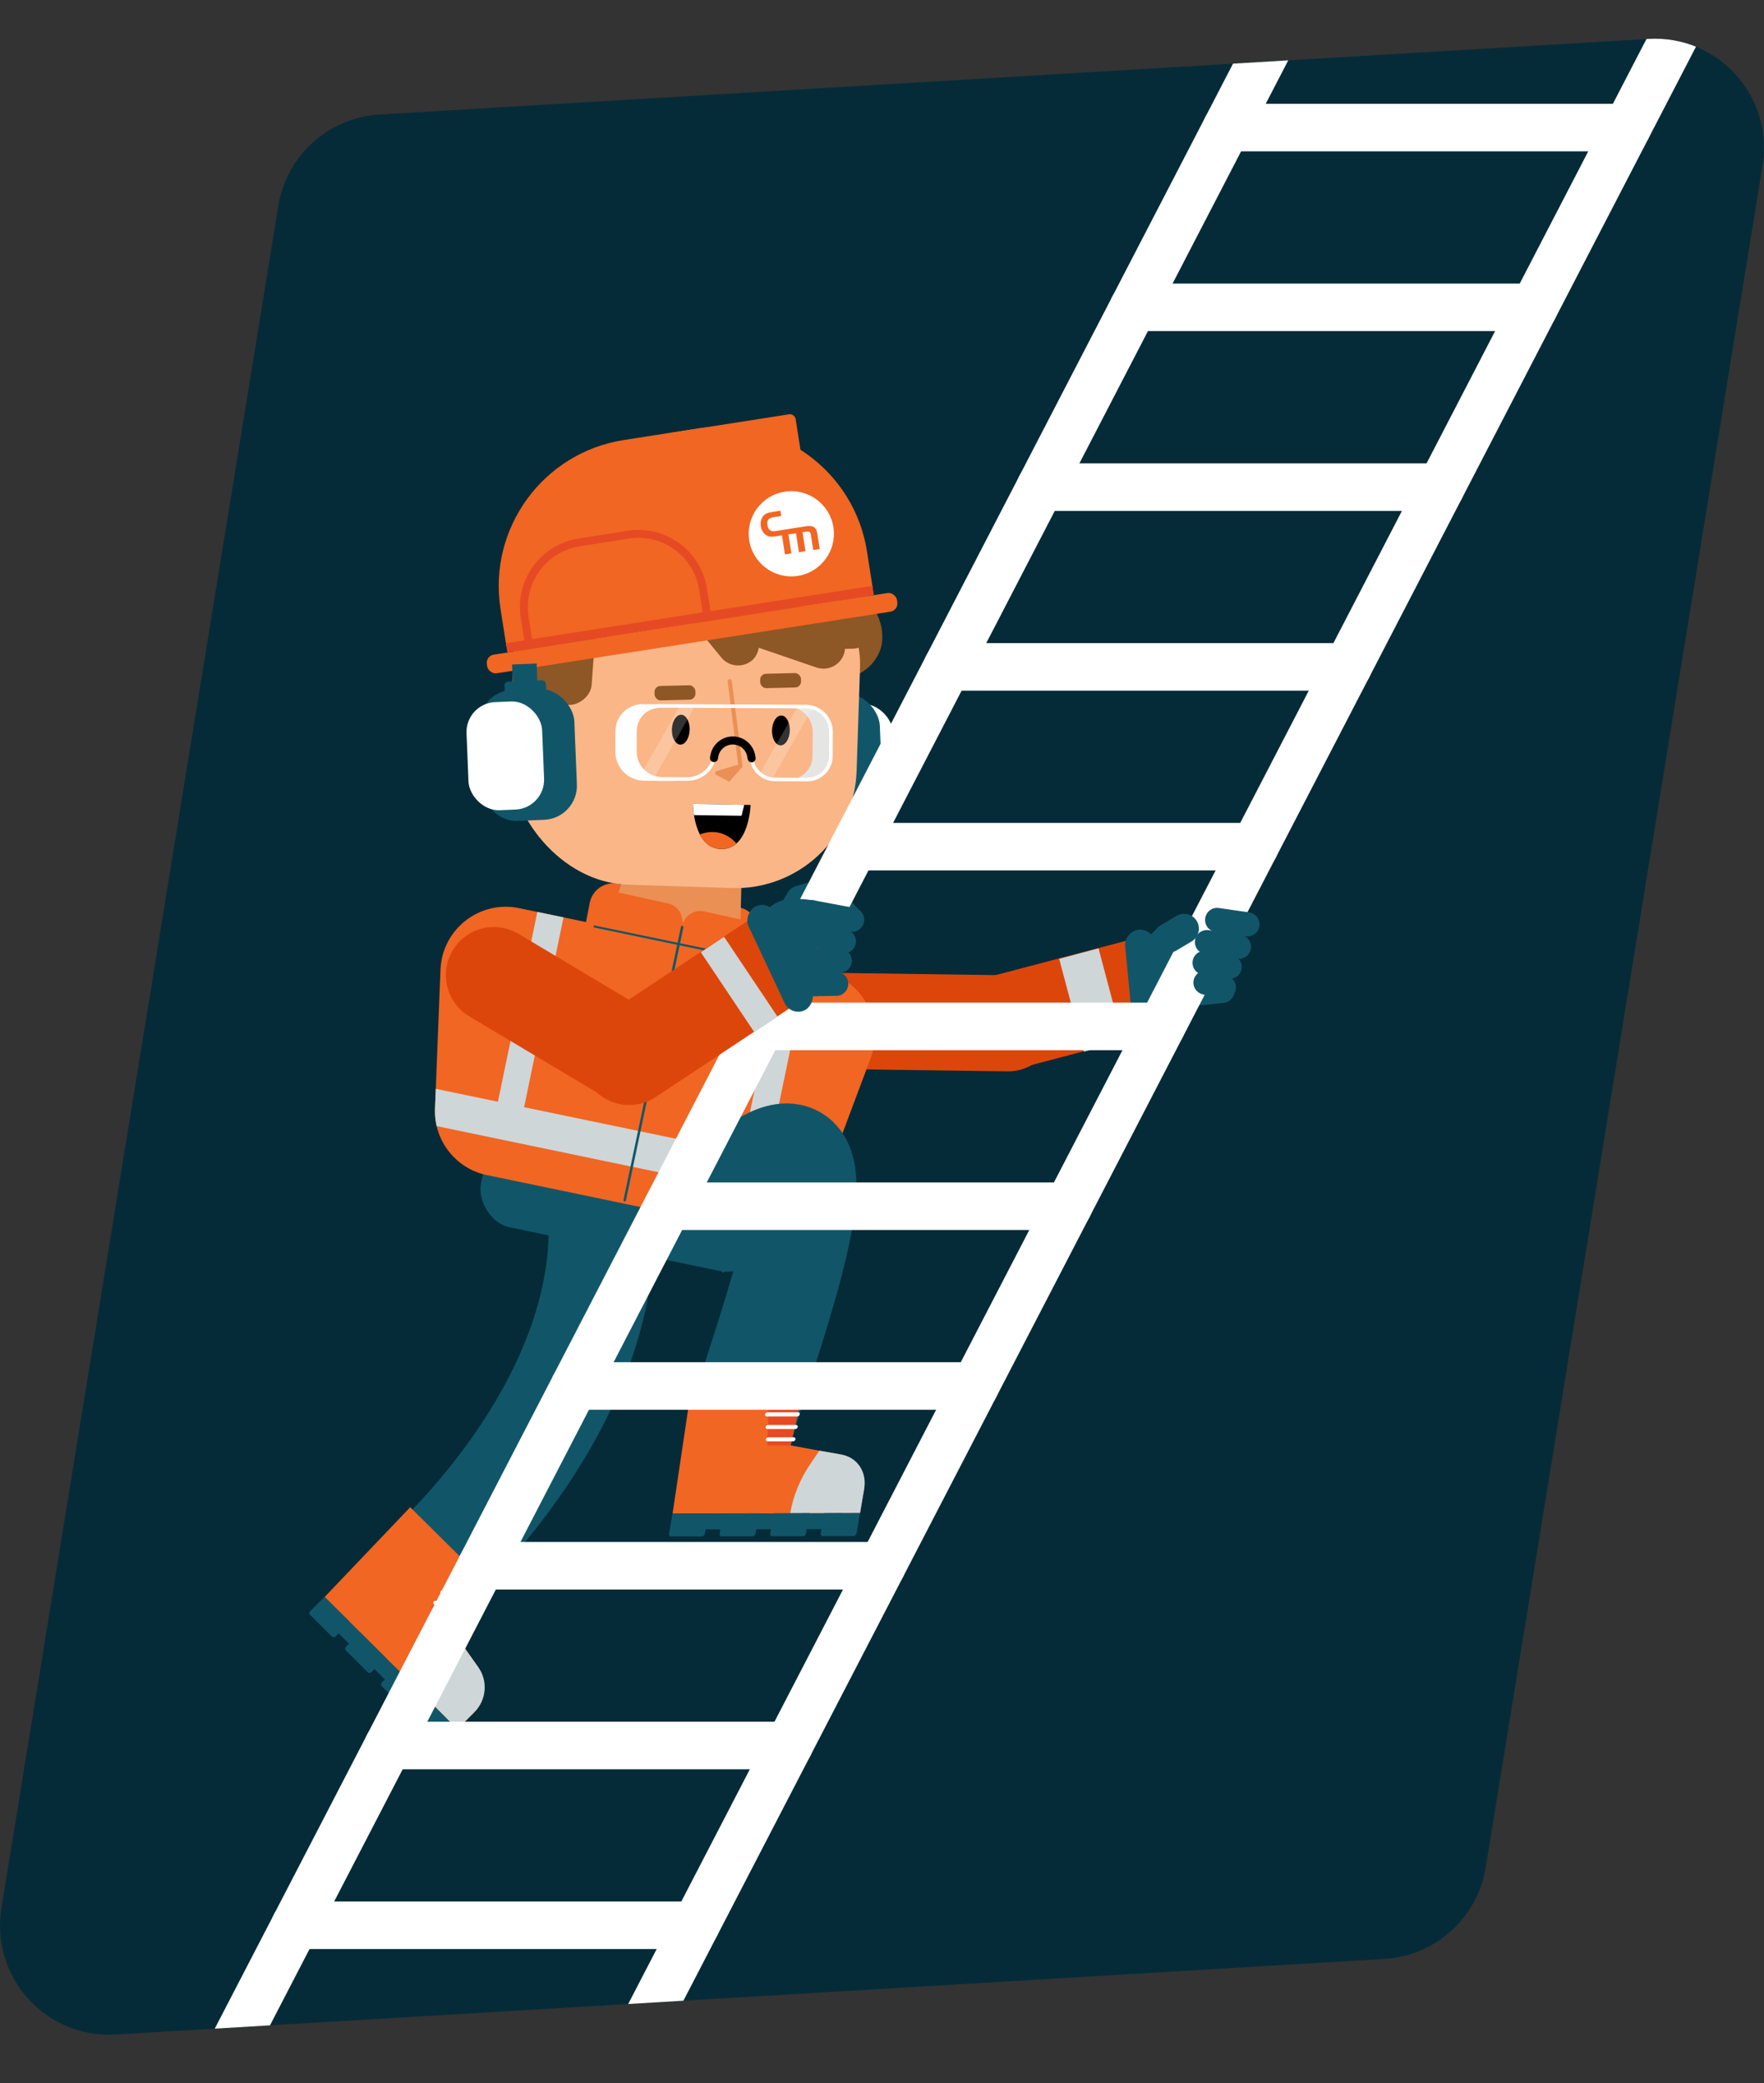
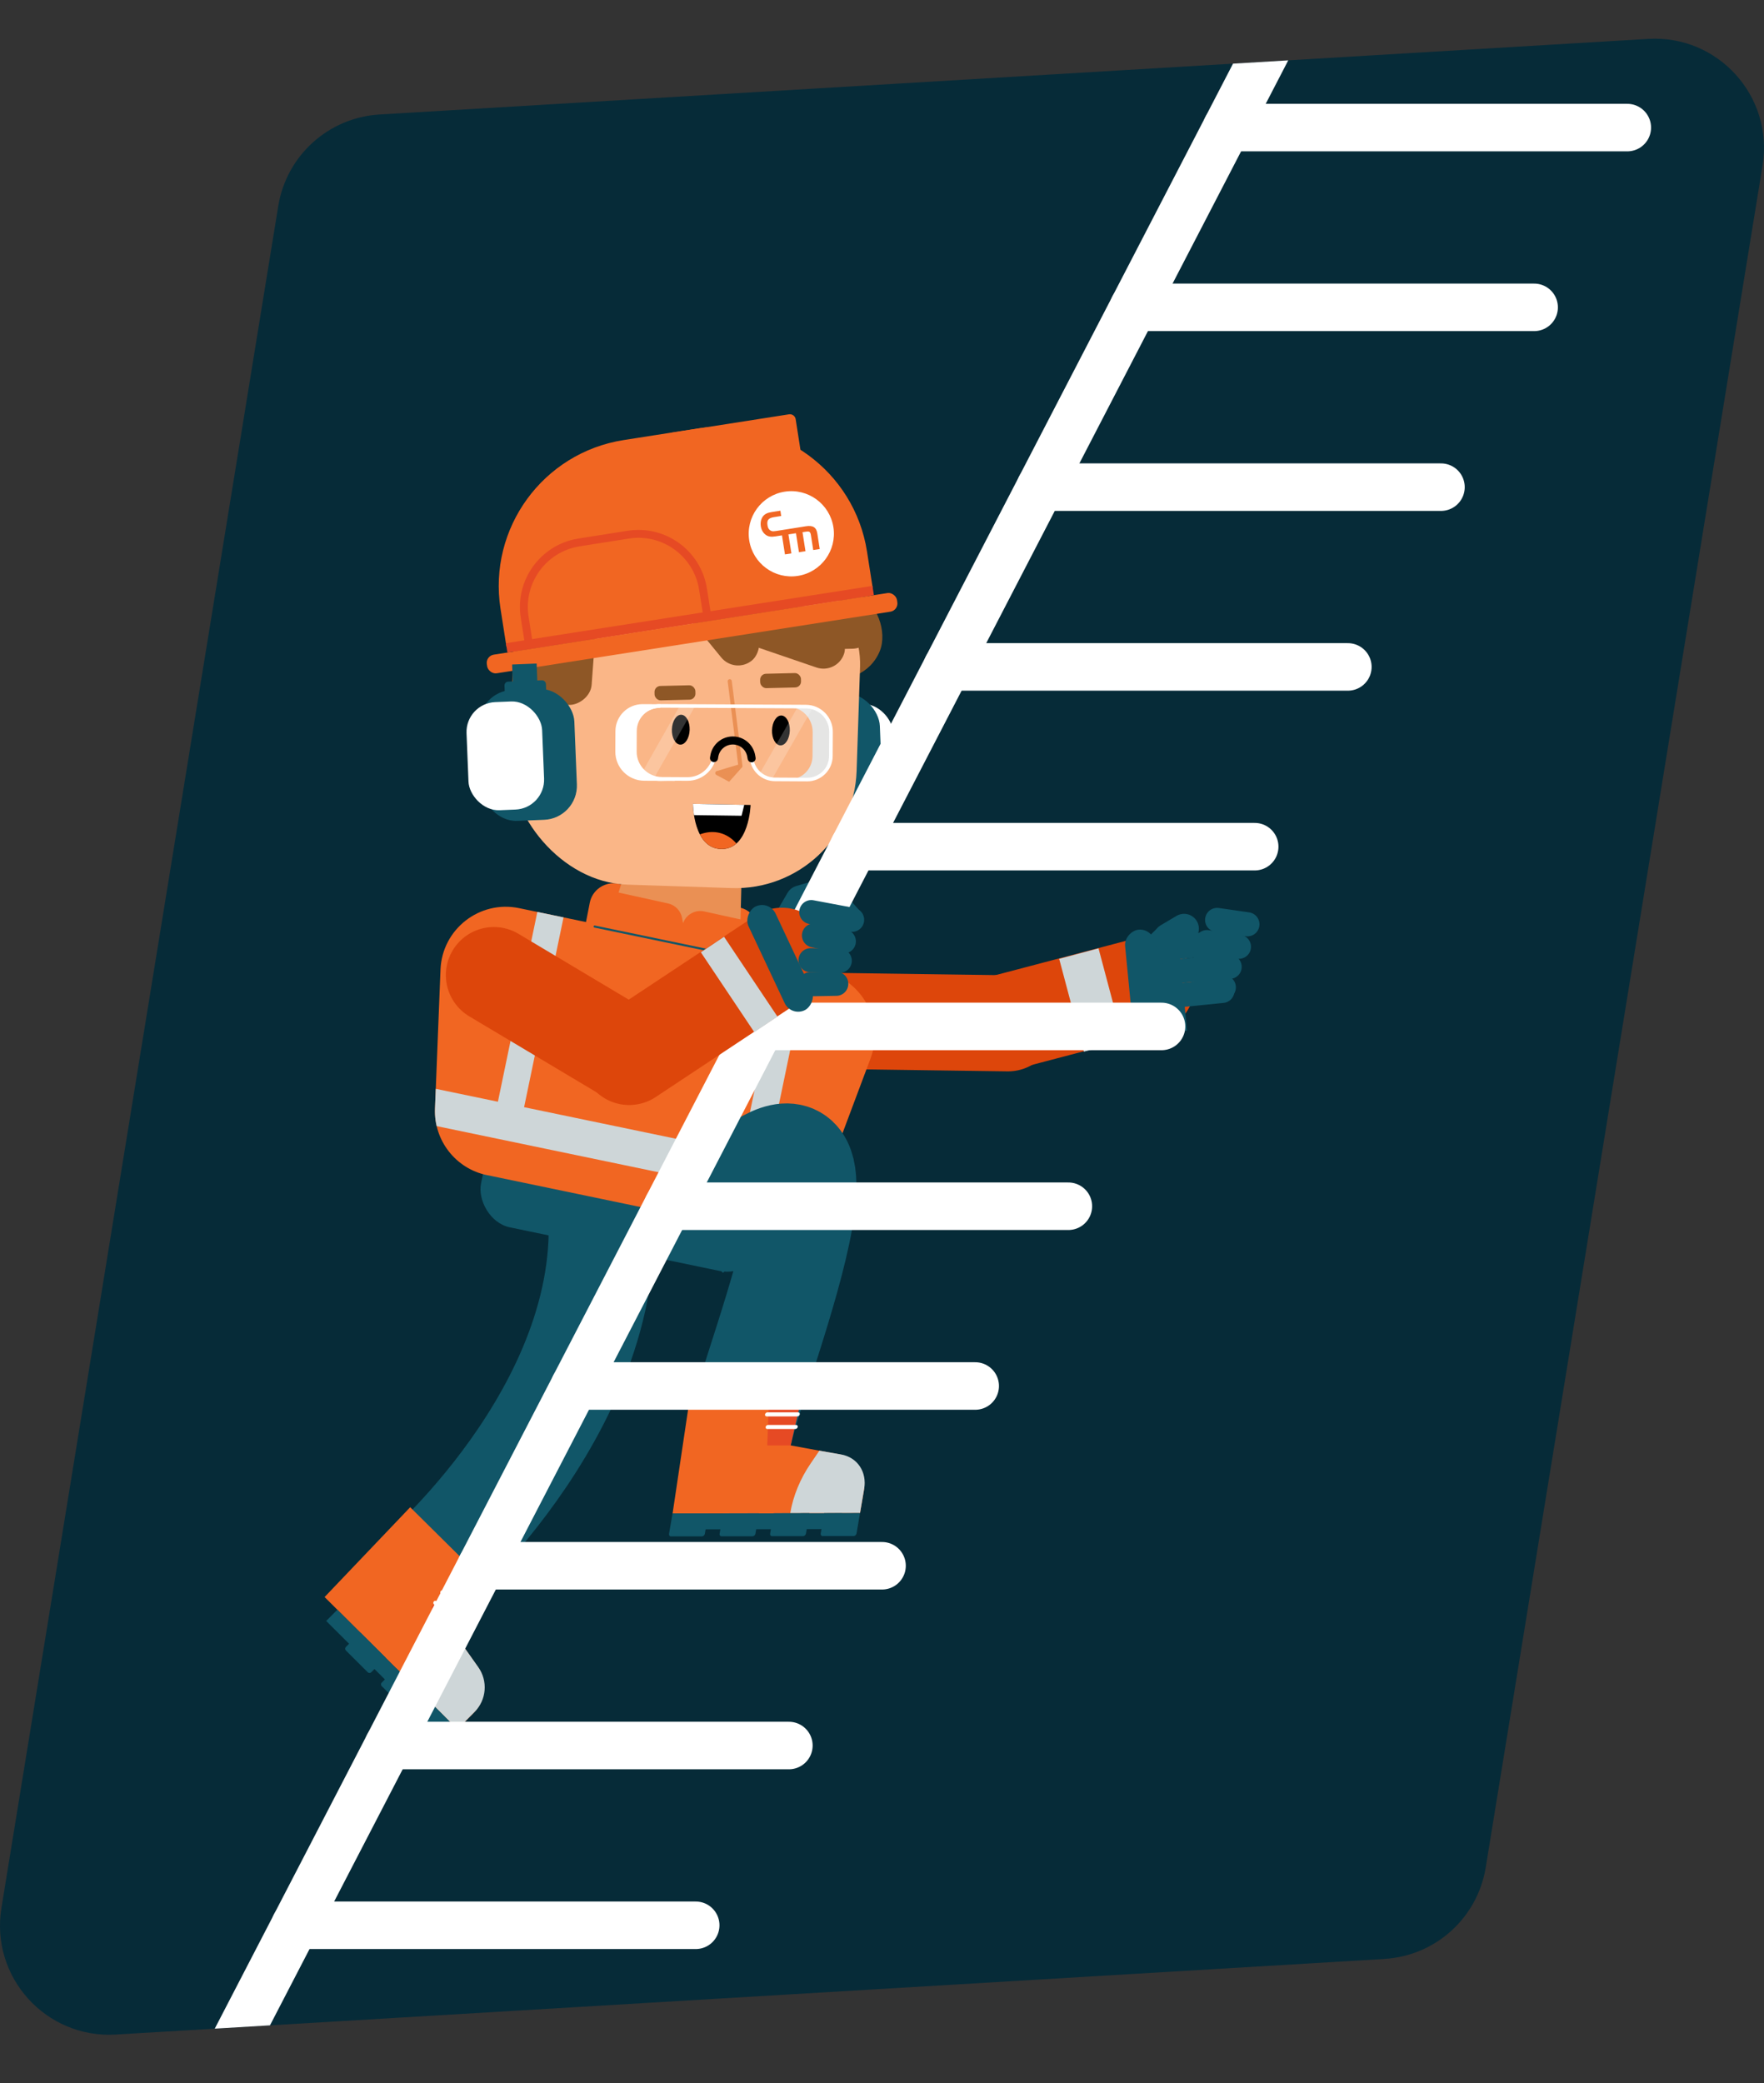
<svg xmlns="http://www.w3.org/2000/svg" id="Layer_1" data-name="Layer 1" viewBox="0 0 391 461.58">
  <rect x="0" y="0" width="391" height="461.58" fill="#333333" stroke="none" />
  <defs>
    <style>
      .cls-1 {
        opacity: .2;
      }

      .cls-1, .cls-2, .cls-3, .cls-4 {
        fill: #fff;
      }

      .cls-5 {
        stroke-width: 6.58px;
      }

      .cls-5, .cls-6, .cls-7, .cls-8, .cls-9, .cls-10, .cls-11, .cls-12, .cls-13, .cls-14, .cls-15, .cls-16, .cls-17 {
        fill: none;
      }

      .cls-5, .cls-6, .cls-7, .cls-11, .cls-13, .cls-15, .cls-16, .cls-17 {
        stroke-linecap: round;
      }

      .cls-5, .cls-6, .cls-10, .cls-14, .cls-15, .cls-16 {
        stroke: #115668;
      }

      .cls-5, .cls-6, .cls-11, .cls-15, .cls-16, .cls-17 {
        stroke-linejoin: round;
      }

      .cls-6 {
        stroke-width: 5.34px;
      }

      .cls-18 {
        fill: #ea9054;
      }

      .cls-7 {
        stroke-width: 10.53px;
      }

      .cls-7, .cls-8, .cls-9, .cls-4, .cls-10, .cls-12, .cls-13, .cls-14 {
        stroke-miterlimit: 10;
      }

      .cls-7, .cls-9, .cls-4 {
        stroke: #fff;
      }

      .cls-19 {
        fill: #062b38;
      }

      .cls-3 {
        fill-rule: evenodd;
      }

      .cls-20 {
        fill: #f16622;
      }

      .cls-8 {
        stroke: #ced6d8;
      }

      .cls-8, .cls-17 {
        stroke-width: 21.29px;
      }

      .cls-21 {
        clip-path: url(#clippath-1);
      }

      .cls-9, .cls-4 {
        stroke-width: .8px;
      }

      .cls-22 {
        fill: #ced6d8;
      }

      .cls-10 {
        stroke-width: 5.44px;
      }

      .cls-23 {
        fill: #e5e5e4;
      }

      .cls-24 {
        fill: #8e5726;
      }

      .cls-11 {
        stroke: #ea9054;
        stroke-width: .91px;
      }

      .cls-25 {
        fill: #e64a24;
      }

      .cls-12 {
        stroke: #e64a24;
        stroke-width: 1.75px;
      }

      .cls-26 {
        clip-path: url(#clippath-2);
      }

      .cls-27 {
        fill: #fab687;
      }

      .cls-13 {
        stroke: #000;
        stroke-width: 1.78px;
      }

      .cls-14 {
        stroke-width: 23.43px;
      }

      .cls-28 {
        fill: #115668;
      }

      .cls-29 {
        clip-path: url(#clippath);
      }

      .cls-15 {
        stroke-width: .55px;
      }

      .cls-16 {
        stroke-width: .46px;
      }

      .cls-17 {
        stroke: #dd460b;
      }
    </style>
    <clipPath id="clippath">
      <path class="cls-19" d="M306.87,434.05l-281.22,16.75c-15.48.92-27.82-12.74-25.33-28.04L61.68,45.64c1.82-11.18,11.14-19.6,22.45-20.27L365.35,8.62c15.48-.92,27.82,12.74,25.33,28.04l-61.36,377.11c-1.82,11.18-11.14,19.6-22.45,20.27Z" />
    </clipPath>
    <clipPath id="clippath-1">
      <path class="cls-20" d="M107.94,260.37l57.73,12c6.99,1.45,14-2.41,16.51-9.1l10.8-28.8c3.12-8.32-1.92-17.46-10.61-19.26l-67.31-13.99c-8.76-1.82-17.06,4.66-17.42,13.61l-1.22,30.8c-.28,7.07,4.59,13.31,11.52,14.75Z" />
    </clipPath>
    <clipPath id="clippath-2">
      <path d="M153.6,178.12l12.77.24s-.29,9.88-6.51,9.76c-6.22-.12-6.26-9.99-6.26-9.99Z" />
    </clipPath>
  </defs>
  <path class="cls-19" d="M306.87,434.05l-281.22,16.75c-15.48.92-27.82-12.74-25.33-28.04L61.68,45.64c1.82-11.18,11.14-19.6,22.45-20.27L365.35,8.62c15.48-.92,27.82,12.74,25.33,28.04l-61.36,377.11c-1.82,11.18-11.14,19.6-22.45,20.27Z" />
  <g class="cls-29">
    <g>
      <g>
        <g>
          <g>
            <path class="cls-14" d="M132.65,262.81c6.81,46.21-38.87,85.69-38.87,85.69" />
            <g>
              <g>
                <path class="cls-20" d="M99.28,359.83l6.38,9.14c2.44,3.22,2.13,7.75-.72,10.61l-3.56,3.58-29.43-29.3,18.97-19.9,17.39,17.21-9.02,8.67Z" />
                <polygon class="cls-25" points="99.28 359.83 95.62 356.17 104.21 344.88 109.81 350.45 99.28 359.83" />
              </g>
              <path class="cls-28" d="M92.83,379.59h7.93v4.54c0,.3-.25.55-.55.55h-6.84c-.3,0-.55-.25-.55-.55v-4.54h0Z" transform="translate(297.83 43.04) rotate(44.88)" />
              <path class="cls-28" d="M84.89,371.69h7.93v4.54c0,.3-.25.55-.55.55h-6.84c-.3,0-.55-.25-.55-.55v-4.54h0Z" transform="translate(289.94 46.34) rotate(44.88)" />
              <path class="cls-28" d="M76.95,363.79h7.93v4.54c0,.3-.25.55-.55.55h-6.84c-.3,0-.55-.25-.55-.55v-4.54h0Z" transform="translate(282.05 49.64) rotate(44.88)" />
-               <path class="cls-28" d="M69.02,355.88h7.93v4.54c0,.3-.25.55-.55.55h-6.84c-.3,0-.55-.25-.55-.55v-4.54h0Z" transform="translate(274.16 52.94) rotate(44.88)" />
              <path class="cls-22" d="M101.4,383.13l3.79-3.81c2.66-2.67,3-6.86.82-9.93l-2.91-4.1-2.99.97c-3.65,1.19-6.97,3.22-9.67,5.94h0s10.96,10.92,10.96,10.92Z" />
              <rect class="cls-2" x="95.24" y="356.7" width="6.55" height=".91" rx=".45" ry=".45" transform="translate(280.7 34.55) rotate(44.88)" />
              <rect class="cls-2" x="96.71" y="354.58" width="7.11" height=".91" rx=".45" ry=".45" transform="translate(279.71 32.7) rotate(44.88)" />
              <rect class="cls-2" x="98.16" y="352.38" width="7.7" height=".91" rx=".45" ry=".45" transform="translate(278.67 30.83) rotate(44.88)" />
              <rect class="cls-28" x="68.62" y="367.99" width="33.6" height="3.51" transform="translate(-114.93 692.04) rotate(-135.12)" />
            </g>
          </g>
          <g>
            <line class="cls-17" x1="181.6" y1="226.16" x2="223.42" y2="226.74" />
            <g>
              <line class="cls-17" x1="223.23" y1="226.4" x2="254.18" y2="218.26" />
              <line class="cls-8" x1="237.51" y1="222.74" x2="246.23" y2="220.42" />
              <g>
                <rect class="cls-28" x="251.71" y="207.73" width="10.41" height="21.18" transform="translate(533.77 410.72) rotate(174.44)" />
                <line class="cls-6" x1="259.62" y1="210" x2="270.35" y2="208.91" />
                <line class="cls-6" x1="260.7" y1="220.6" x2="270.95" y2="219.56" />
                <line class="cls-6" x1="260.16" y1="215.3" x2="270.56" y2="214.24" />
                <rect class="cls-28" x="240.87" y="215.34" width="25.43" height="6.62" rx="3.31" ry="3.31" transform="translate(446.64 -54.93) rotate(84.44)" />
                <line class="cls-5" x1="255.21" y1="211.59" x2="258.86" y2="207.97" />
              </g>
            </g>
          </g>
          <rect class="cls-28" x="106.67" y="253.4" width="63.92" height="23.62" rx="8.23" ry="8.23" transform="translate(56.88 -22.66) rotate(11.74)" />
          <path class="cls-20" d="M135.77,198.33h27.33c2.95,0,5.35,2.4,5.35,5.35v4.97h-38.04v-4.97c0-2.95,2.4-5.35,5.35-5.35Z" transform="translate(41.85 -24.9) rotate(11.07)" />
          <g>
            <path class="cls-20" d="M107.94,260.37l57.73,12c6.99,1.45,14-2.41,16.51-9.1l10.8-28.8c3.12-8.32-1.92-17.46-10.61-19.26l-67.31-13.99c-8.76-1.82-17.06,4.66-17.42,13.61l-1.22,30.8c-.28,7.07,4.59,13.31,11.52,14.75Z" />
            <g class="cls-21">
              <rect class="cls-22" x="89.46" y="251.11" width="108.19" height="8.05" transform="translate(54.93 -23.88) rotate(11.74)" />
              <rect class="cls-22" x="93.51" y="221.27" width="48.03" height="5.93" transform="translate(-125.93 293.66) rotate(-78.26)" />
              <rect class="cls-22" x="148.47" y="231.74" width="46.48" height="5.93" transform="translate(-93.03 355.05) rotate(-78.26)" />
            </g>
          </g>
          <path class="cls-18" d="M149.51,159.2c-.1.8-13.88,43.08-13.88,43.08l28.39,6.17,1.11-43.64-15.62-5.61Z" />
          <path class="cls-20" d="M134.59,202.88l29.59,6.52,1.19-5.41-9.27-2.04c-2-.44-4.01.67-4.7,2.6h0s-.21-1.14-.21-1.14c-.3-1.61-1.52-2.88-3.12-3.23l-12.3-2.71-1.19,5.41Z" />
          <g>
            <g>
              <rect class="cls-20" x="179.59" y="151.82" width="9.19" height="4.12" rx=".84" ry=".84" transform="translate(-6.05 7.55) rotate(-2.31)" />
              <rect class="cls-2" x="181.41" y="156.02" width="16.77" height="23.97" rx="6.62" ry="6.62" transform="translate(386.21 328.23) rotate(177.69)" />
              <rect class="cls-28" x="174.21" y="153.69" width="21.1" height="29.03" rx="7.56" ry="7.56" transform="translate(376.15 328.84) rotate(177.69)" />
            </g>
            <rect class="cls-24" x="148.51" y="125.36" width="48.27" height="19.69" rx="9.84" ry="9.84" transform="translate(282.13 325.2) rotate(-158.02)" />
            <rect class="cls-27" x="113.44" y="119.57" width="76.84" height="76.84" rx="26.87" ry="26.87" transform="translate(5.29 -4.92) rotate(1.89)" />
            <polygon class="cls-18" points="158.76 171.69 161.62 173.22 164.38 170.11 158.76 171.69" />
            <polyline class="cls-11" points="161.75 150.94 164.12 169.75 158.99 171.29" />
            <ellipse cx="150.88" cy="161.66" rx="3.31" ry="1.97" transform="translate(-15.55 307.26) rotate(-88.15)" />
            <ellipse cx="173.08" cy="161.83" rx="3.31" ry="1.97" transform="translate(5.76 329.61) rotate(-88.15)" />
            <g>
              <path d="M153.6,178.12l12.77.24s-.29,9.88-6.51,9.76c-6.22-.12-6.26-9.99-6.26-9.99Z" />
              <g class="cls-26">
                <path class="cls-20" d="M152.49,186.35c4.55-3.4,9.88-2.57,12.54,3.43l-7.37,1.3-5.17-4.73Z" />
                <polygon class="cls-2" points="165.18 177.46 164.37 180.75 153.15 180.6 153.07 177.05 165.18 177.46" />
              </g>
            </g>
            <rect class="cls-24" x="145.08" y="151.92" width="9.06" height="3.19" rx="1.33" ry="1.33" transform="translate(-3.6 3.59) rotate(-1.36)" />
            <rect class="cls-24" x="168.49" y="149.21" width="9.06" height="3.19" rx="1.33" ry="1.33" transform="translate(-3.53 4.15) rotate(-1.36)" />
            <rect class="cls-24" x="170.09" y="134.27" width="23.6" height="9.63" rx="4.81" ry="4.81" transform="translate(-3.25 4.36) rotate(-1.36)" />
            <rect class="cls-24" x="164.1" y="136.28" width="23.6" height="9.63" rx="4.81" ry="4.81" transform="translate(55.1 -49.32) rotate(18.87)" />
            <rect class="cls-24" x="106.44" y="147.35" width="23.6" height="9.63" rx="4.81" ry="4.81" transform="translate(278.72 45.46) rotate(94.23)" />
            <rect class="cls-24" x="115.05" y="139.6" width="23.6" height="9.63" rx="4.81" ry="4.81" transform="translate(280.23 28.56) rotate(94.23)" />
            <rect class="cls-24" x="147.38" y="132.41" width="23.6" height="9.63" rx="4.81" ry="4.81" transform="translate(164.47 -72.87) rotate(50.68)" />
            <g>
              <path class="cls-23" d="M174.55,156.56c3.1.02,5.59,2.54,5.58,5.63l-.03,5.32c-.01,2.67-2.01,4.86-4.59,5.18l3.24.02c2.9.01,5.26-2.32,5.28-5.22l.03-5.32c.01-3.09-2.48-5.62-5.58-5.63l-3.92.02Z" />
              <path class="cls-9" d="M166.5,167.55l.12.72c.4,2.54,2.59,4.41,5.16,4.42l7.12.04c2.9.01,5.26-2.32,5.27-5.22l.03-5.32c.02-3.1-2.48-5.62-5.58-5.63l-32.25-.16c-3.1-.02-5.62,2.48-5.63,5.58l-.02,4.53c-.02,3.33,2.67,6.04,6,6.06l5.67.03c2.95.01,5.48-2.11,5.98-5.03v-.06c.35-1.99,2.08-3.45,4.1-3.44h0c2.02.01,3.73,1.48,4.05,3.47Z" />
              <path class="cls-4" d="M148.46,172.62l-5.67-.03c-3.33-.02-6.02-2.73-6-6.06l.02-4.53c.02-3.1,2.54-5.59,5.63-5.58l3.92.02h-.03c-3.4.01-6.13,2.81-6.05,6.21l.11,4.39c.17,3.19,2.85,5.68,6.04,5.61l2.02-.04Z" />
              <path class="cls-13" d="M166.6,168.02l-.08-.47c-.33-2-2.05-3.47-4.07-3.48h0c-2.02-.01-3.76,1.44-4.11,3.43l-.08.47" />
              <polygon class="cls-1" points="180.29 156.6 176.86 156.58 168.32 171.52 171.09 172.69 180.29 156.6" />
              <polygon class="cls-1" points="154.07 156.46 150.65 156.45 142.53 170.8 144.88 172.56 154.07 156.46" />
            </g>
            <g>
              <g>
                <g>
                  <path class="cls-20" d="M110.21,95.94h79.19c.84,0,1.52.68,1.52,1.52v8.28c0,18.07-14.67,32.73-32.73,32.73h-16.76c-18.07,0-32.73-14.67-32.73-32.73v-8.28c0-.84.68-1.52,1.52-1.52Z" transform="translate(315.91 209.87) rotate(171.11)" />
                  <rect class="cls-20" x="107.4" y="138.2" width="92.02" height="4.18" rx="1.84" ry="1.84" transform="translate(326.65 255.19) rotate(171.11)" />
                  <rect class="cls-25" x="111.81" y="136.15" width="82.22" height="2.09" transform="translate(325.21 249.11) rotate(171.11)" />
                </g>
                <path class="cls-20" d="M148.62,93.74h28.81v12.59c0,.71-.58,1.29-1.29,1.29h-26.23c-.71,0-1.29-.58-1.29-1.29v-12.59h0Z" transform="translate(339.63 174.96) rotate(171.11)" />
              </g>
              <path class="cls-3" d="M173.94,108.94c-5.15.81-8.68,5.64-7.87,10.79.81,5.15,5.64,8.68,10.79,7.87,5.15-.81,8.67-5.64,7.87-10.79-.81-5.15-5.64-8.67-10.79-7.87ZM181.69,121.65l-1.43.22-.51-3.24c-.12-.78-.31-.95-1.07-.83l-.8.12.66,4.21-1.45.23-.66-4.21-1.67.26.66,4.21-1.43.22-.66-4.22-1.45.23c-.89.14-1.55.09-2.13-.33-.57-.4-.99-1.09-1.11-1.9-.13-.85.05-1.64.47-2.2.43-.56,1.04-.82,1.93-.96l1.94-.3.18,1.17-1.52.24c-1.22.19-1.71.58-1.52,1.83.1.65.36,1.04.85,1.24.31.13.67.07,1.15,0l6.5-1.03c1.56-.24,2.33.2,2.55,1.63l.53,3.42h0Z" />
              <path class="cls-12" d="M129.88,119.21h11.06c7.99,0,14.48,6.49,14.48,14.48v6.23h-40.02v-6.23c0-7.99,6.49-14.48,14.48-14.48Z" transform="translate(-18.54 22.69) rotate(-8.97)" />
            </g>
            <g>
              <line class="cls-10" x1="116.46" y1="152.94" x2="116.23" y2="147.13" />
              <rect class="cls-28" x="111.87" y="150.88" width="9.19" height="4.12" rx=".84" ry=".84" transform="translate(-6.07 4.82) rotate(-2.31)" />
              <rect class="cls-28" x="106.49" y="152.75" width="21.1" height="29.03" rx="7.56" ry="7.56" transform="translate(-6.64 4.85) rotate(-2.31)" />
              <rect class="cls-2" x="103.62" y="155.49" width="16.77" height="23.97" rx="6.62" ry="6.62" transform="translate(-6.66 4.65) rotate(-2.31)" />
            </g>
          </g>
-           <line class="cls-15" x1="151.21" y1="205.41" x2="138.47" y2="265.94" />
          <line class="cls-16" x1="131.8" y1="205.3" x2="165.91" y2="212.39" />
          <path class="cls-14" d="M151.66,274.08c49.24-53.34,15.25,28.19,12.2,43.66" />
          <g>
            <g>
              <path class="cls-20" d="M175.25,320.26l10.64,1.96c3.9.56,6.29,3.98,5.6,8.02l-.86,5.05-41.55.08,4.1-27.49,24.48-.12-2.42,12.51Z" />
              <polygon class="cls-25" points="175.25 320.26 170.07 320.27 170.6 306.21 178.5 306.19 175.25 320.26" />
            </g>
            <path class="cls-22" d="M190.63,335.24l.92-5.37c.64-3.76-1.52-6.97-5.12-7.6l-4.81-.84-1.91,2.8c-2.34,3.42-3.9,7.2-4.55,11.04h0s15.48-.03,15.48-.03Z" />
-             <path class="cls-2" d="M175.79,319.37h-5.64c-.25.01-.42-.19-.38-.44h0c.04-.25.28-.45.53-.46h5.64c.25-.01.42.19.38.44h0c-.04.25-.28.45-.53.46Z" />
            <path class="cls-2" d="M176.29,316.63h-6.2c-.25.01-.42-.19-.38-.44h0c.04-.25.28-.45.53-.46h6.2c.25-.01.42.19.38.44h0c-.04.25-.28.45-.53.46Z" />
            <path class="cls-2" d="M176.74,313.84h-6.79c-.25.01-.42-.19-.38-.44h0c.04-.25.28-.45.53-.46h6.79c.25-.01.42.19.38.44h0c-.04.25-.28.45-.53.46Z" />
            <path class="cls-28" d="M148.75,340.42h6.84c.3-.01.59-.26.64-.56l.78-4.54-7.94.02-.78,4.54c-.05.3.15.55.45.55Z" />
            <path class="cls-28" d="M159.96,340.4h6.84c.3-.01.59-.26.64-.56l.78-4.54-7.94.02-.78,4.54c-.05.3.15.55.45.55Z" />
            <path class="cls-28" d="M171.16,340.37h6.84c.3-.01.59-.26.64-.56l.78-4.54-7.94.02-.78,4.54c-.05.3.15.55.45.55Z" />
            <path class="cls-28" d="M182.37,340.35h6.84c.3-.01.59-.26.64-.56l.78-4.54-7.94.02-.78,4.54c-.05.3.15.55.45.55Z" />
            <polygon class="cls-28" points="186.05 338.8 152.44 338.87 153.04 335.35 186.65 335.29 186.05 338.8" />
          </g>
        </g>
        <g>
          <line class="cls-6" x1="188.73" y1="203.75" x2="185.36" y2="199.98" />
          <polyline class="cls-5" points="175.26 203.16 177.41 199.48 180.5 198.57" />
          <line class="cls-7" x1="283.82" y1="5.26" x2="50" y2="456.31" />
-           <line class="cls-7" x1="372.63" y1="5.26" x2="138.81" y2="456.31" />
          <line class="cls-7" x1="271.89" y1="28.27" x2="360.7" y2="28.27" />
          <line class="cls-7" x1="251.24" y1="68.1" x2="340.05" y2="68.1" />
          <line class="cls-7" x1="230.59" y1="107.94" x2="319.4" y2="107.94" />
          <line class="cls-7" x1="209.94" y1="147.77" x2="298.76" y2="147.77" />
          <line class="cls-7" x1="189.29" y1="187.6" x2="278.11" y2="187.6" />
          <line class="cls-7" x1="168.65" y1="227.43" x2="257.46" y2="227.43" />
          <line class="cls-7" x1="148" y1="267.27" x2="236.81" y2="267.27" />
          <line class="cls-7" x1="127.35" y1="307.1" x2="216.16" y2="307.1" />
          <line class="cls-7" x1="106.7" y1="346.93" x2="195.51" y2="346.93" />
          <line class="cls-7" x1="86.05" y1="386.76" x2="174.86" y2="386.76" />
          <line class="cls-7" x1="65.4" y1="426.59" x2="154.21" y2="426.59" />
        </g>
        <line class="cls-6" x1="269.78" y1="203.83" x2="276.5" y2="204.8" />
        <line class="cls-6" x1="267" y1="213.33" x2="272.56" y2="214.23" />
        <line class="cls-6" x1="267.2" y1="217.72" x2="271.27" y2="218.76" />
        <line class="cls-6" x1="267.52" y1="208.74" x2="274.62" y2="209.78" />
        <line class="cls-5" x1="259.03" y1="207.8" x2="262.45" y2="205.77" />
      </g>
      <g>
        <line class="cls-17" x1="109.47" y1="216.05" x2="139.43" y2="233.93" />
        <g>
          <line class="cls-17" x1="139.46" y1="234.2" x2="173.32" y2="211.77" />
          <line class="cls-8" x1="161.27" y1="219.85" x2="166.41" y2="216.41" />
          <g>
-             <path class="cls-28" d="M181.15,220.74l-4.86-.21-6.69-18.28c2.23-3.26,5.79-3.47,11-2.73l.55,21.22Z" />
            <line class="cls-6" x1="179.83" y1="202.1" x2="188.88" y2="203.8" />
            <line class="cls-6" x1="179.66" y1="212.76" x2="186.14" y2="212.88" />
            <line class="cls-6" x1="179.57" y1="218.08" x2="185.36" y2="217.98" />
            <line class="cls-6" x1="180.42" y1="207.27" x2="187.04" y2="208.58" />
            <rect class="cls-28" x="160.18" y="209.03" width="25.43" height="6.62" rx="3.31" ry="3.31" transform="translate(291.52 -34.46) rotate(64.82)" />
          </g>
        </g>
      </g>
    </g>
  </g>
</svg>